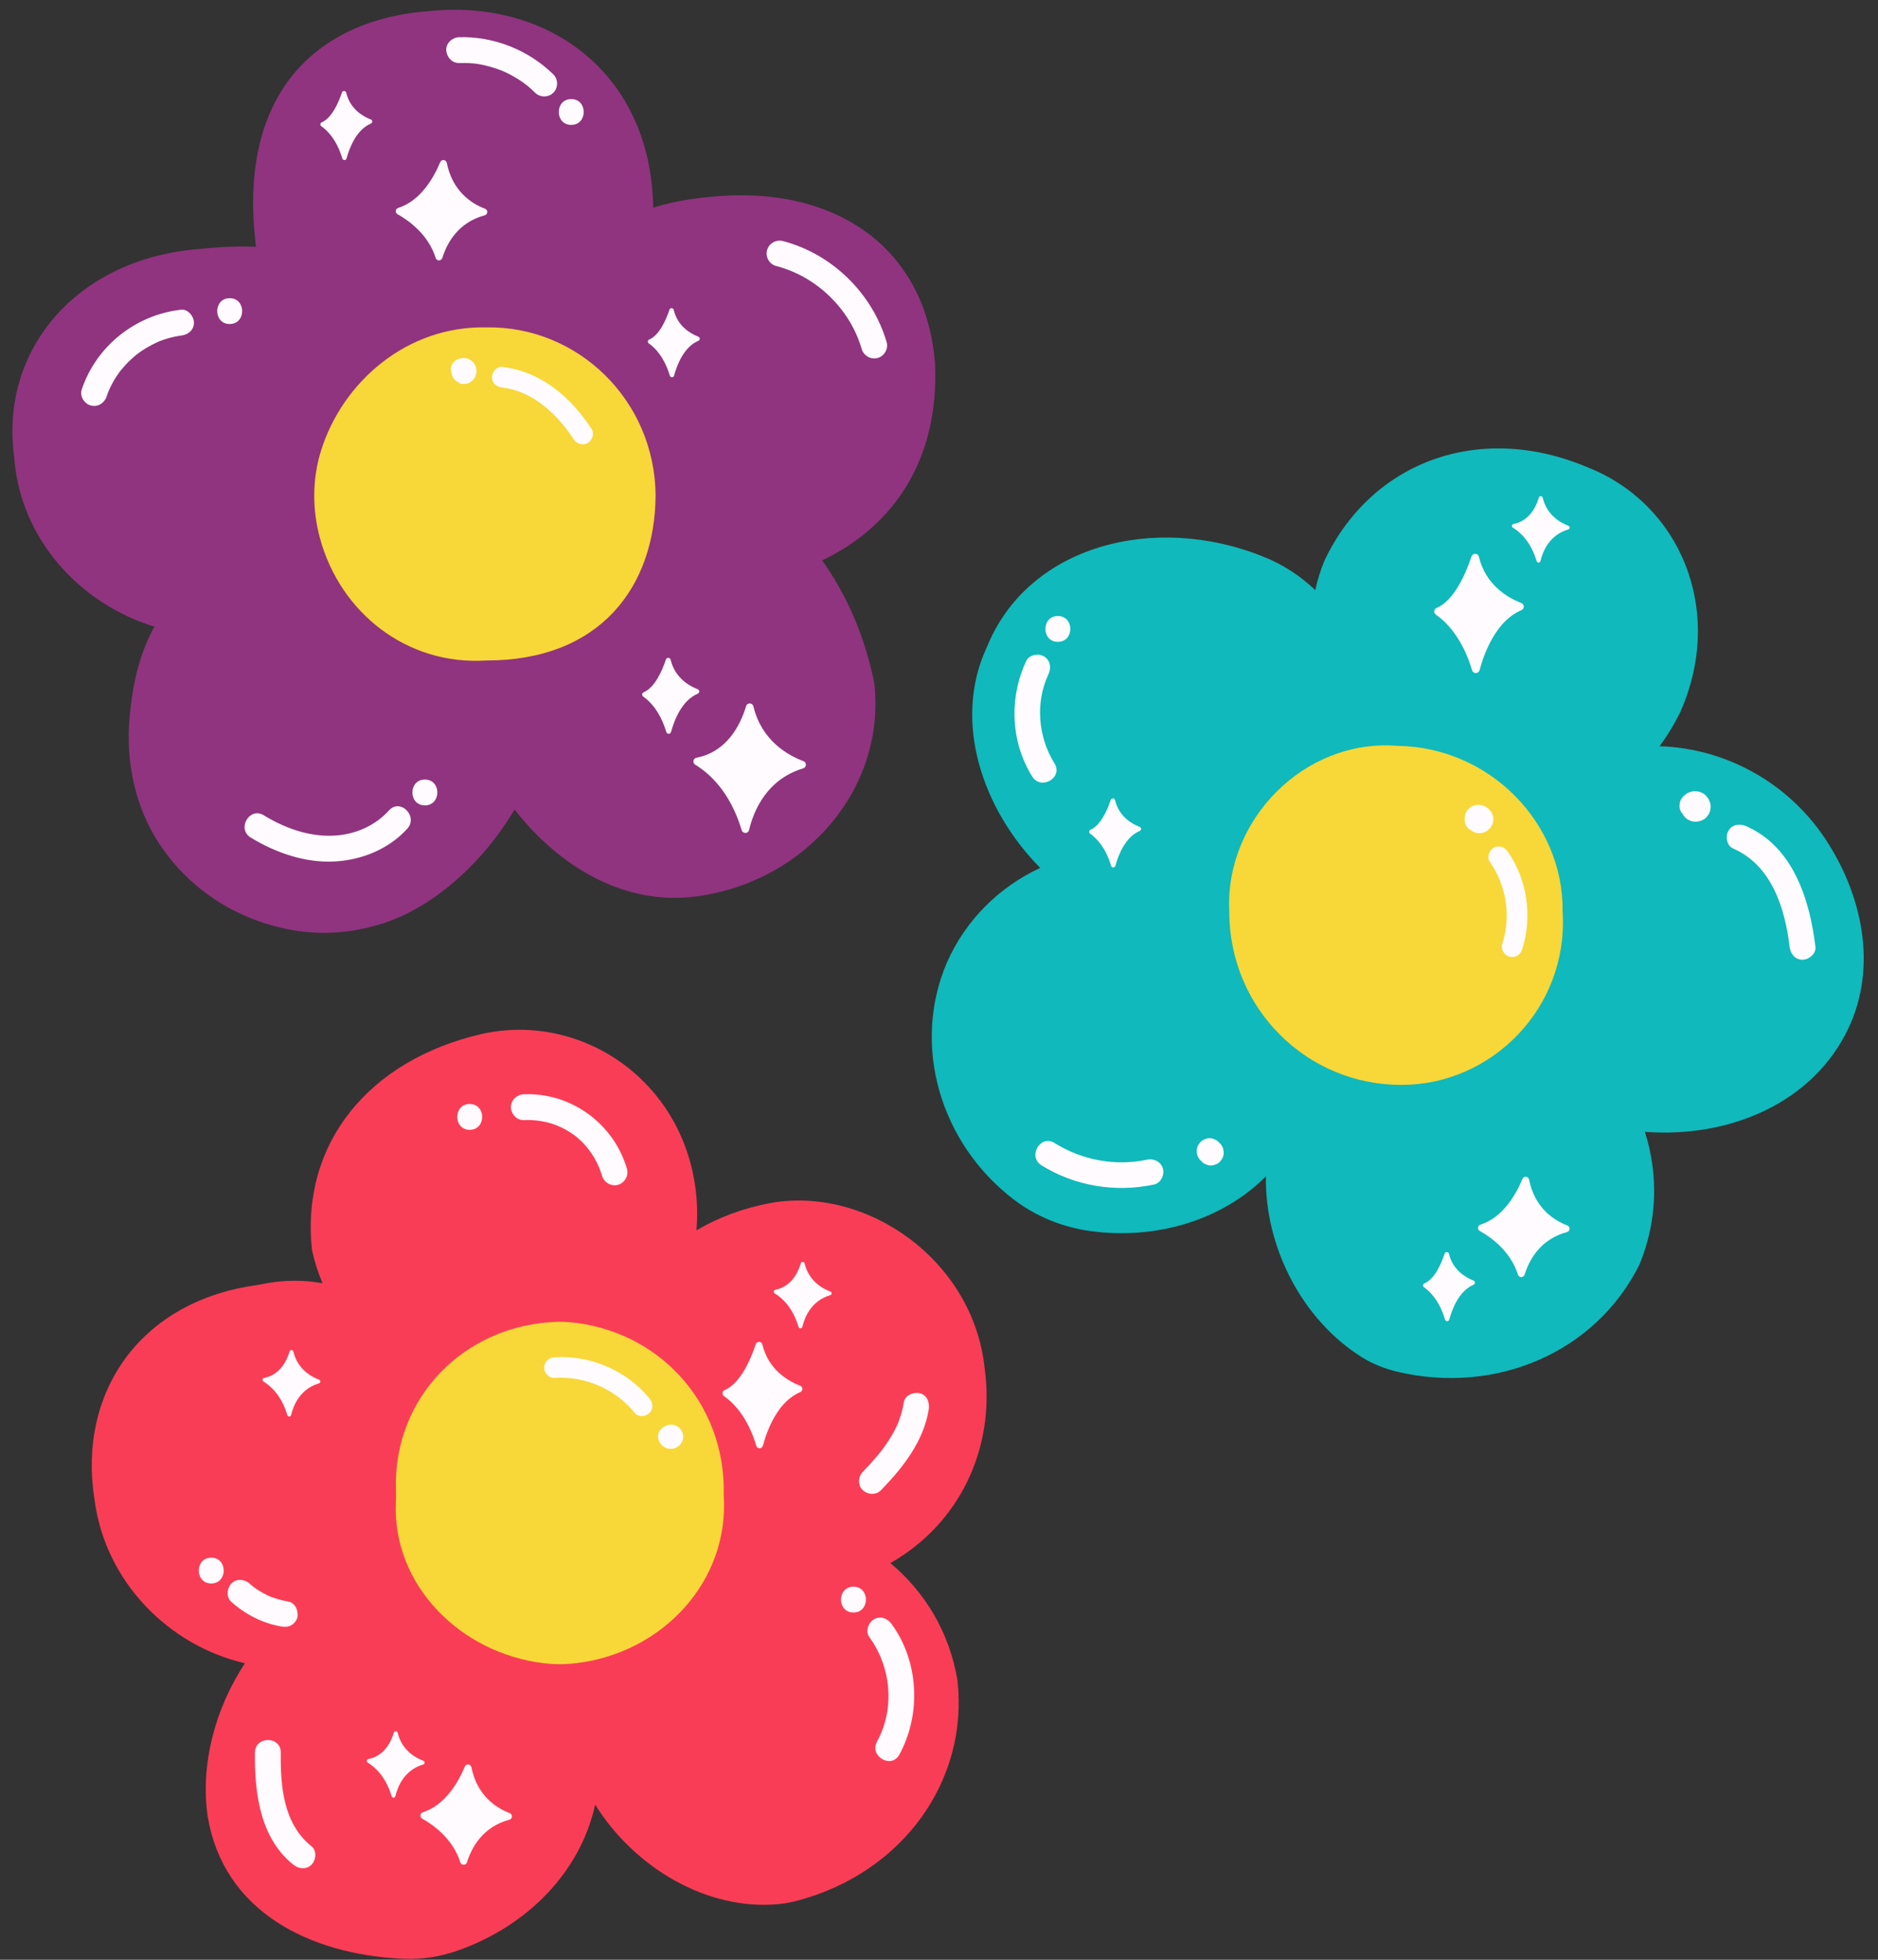
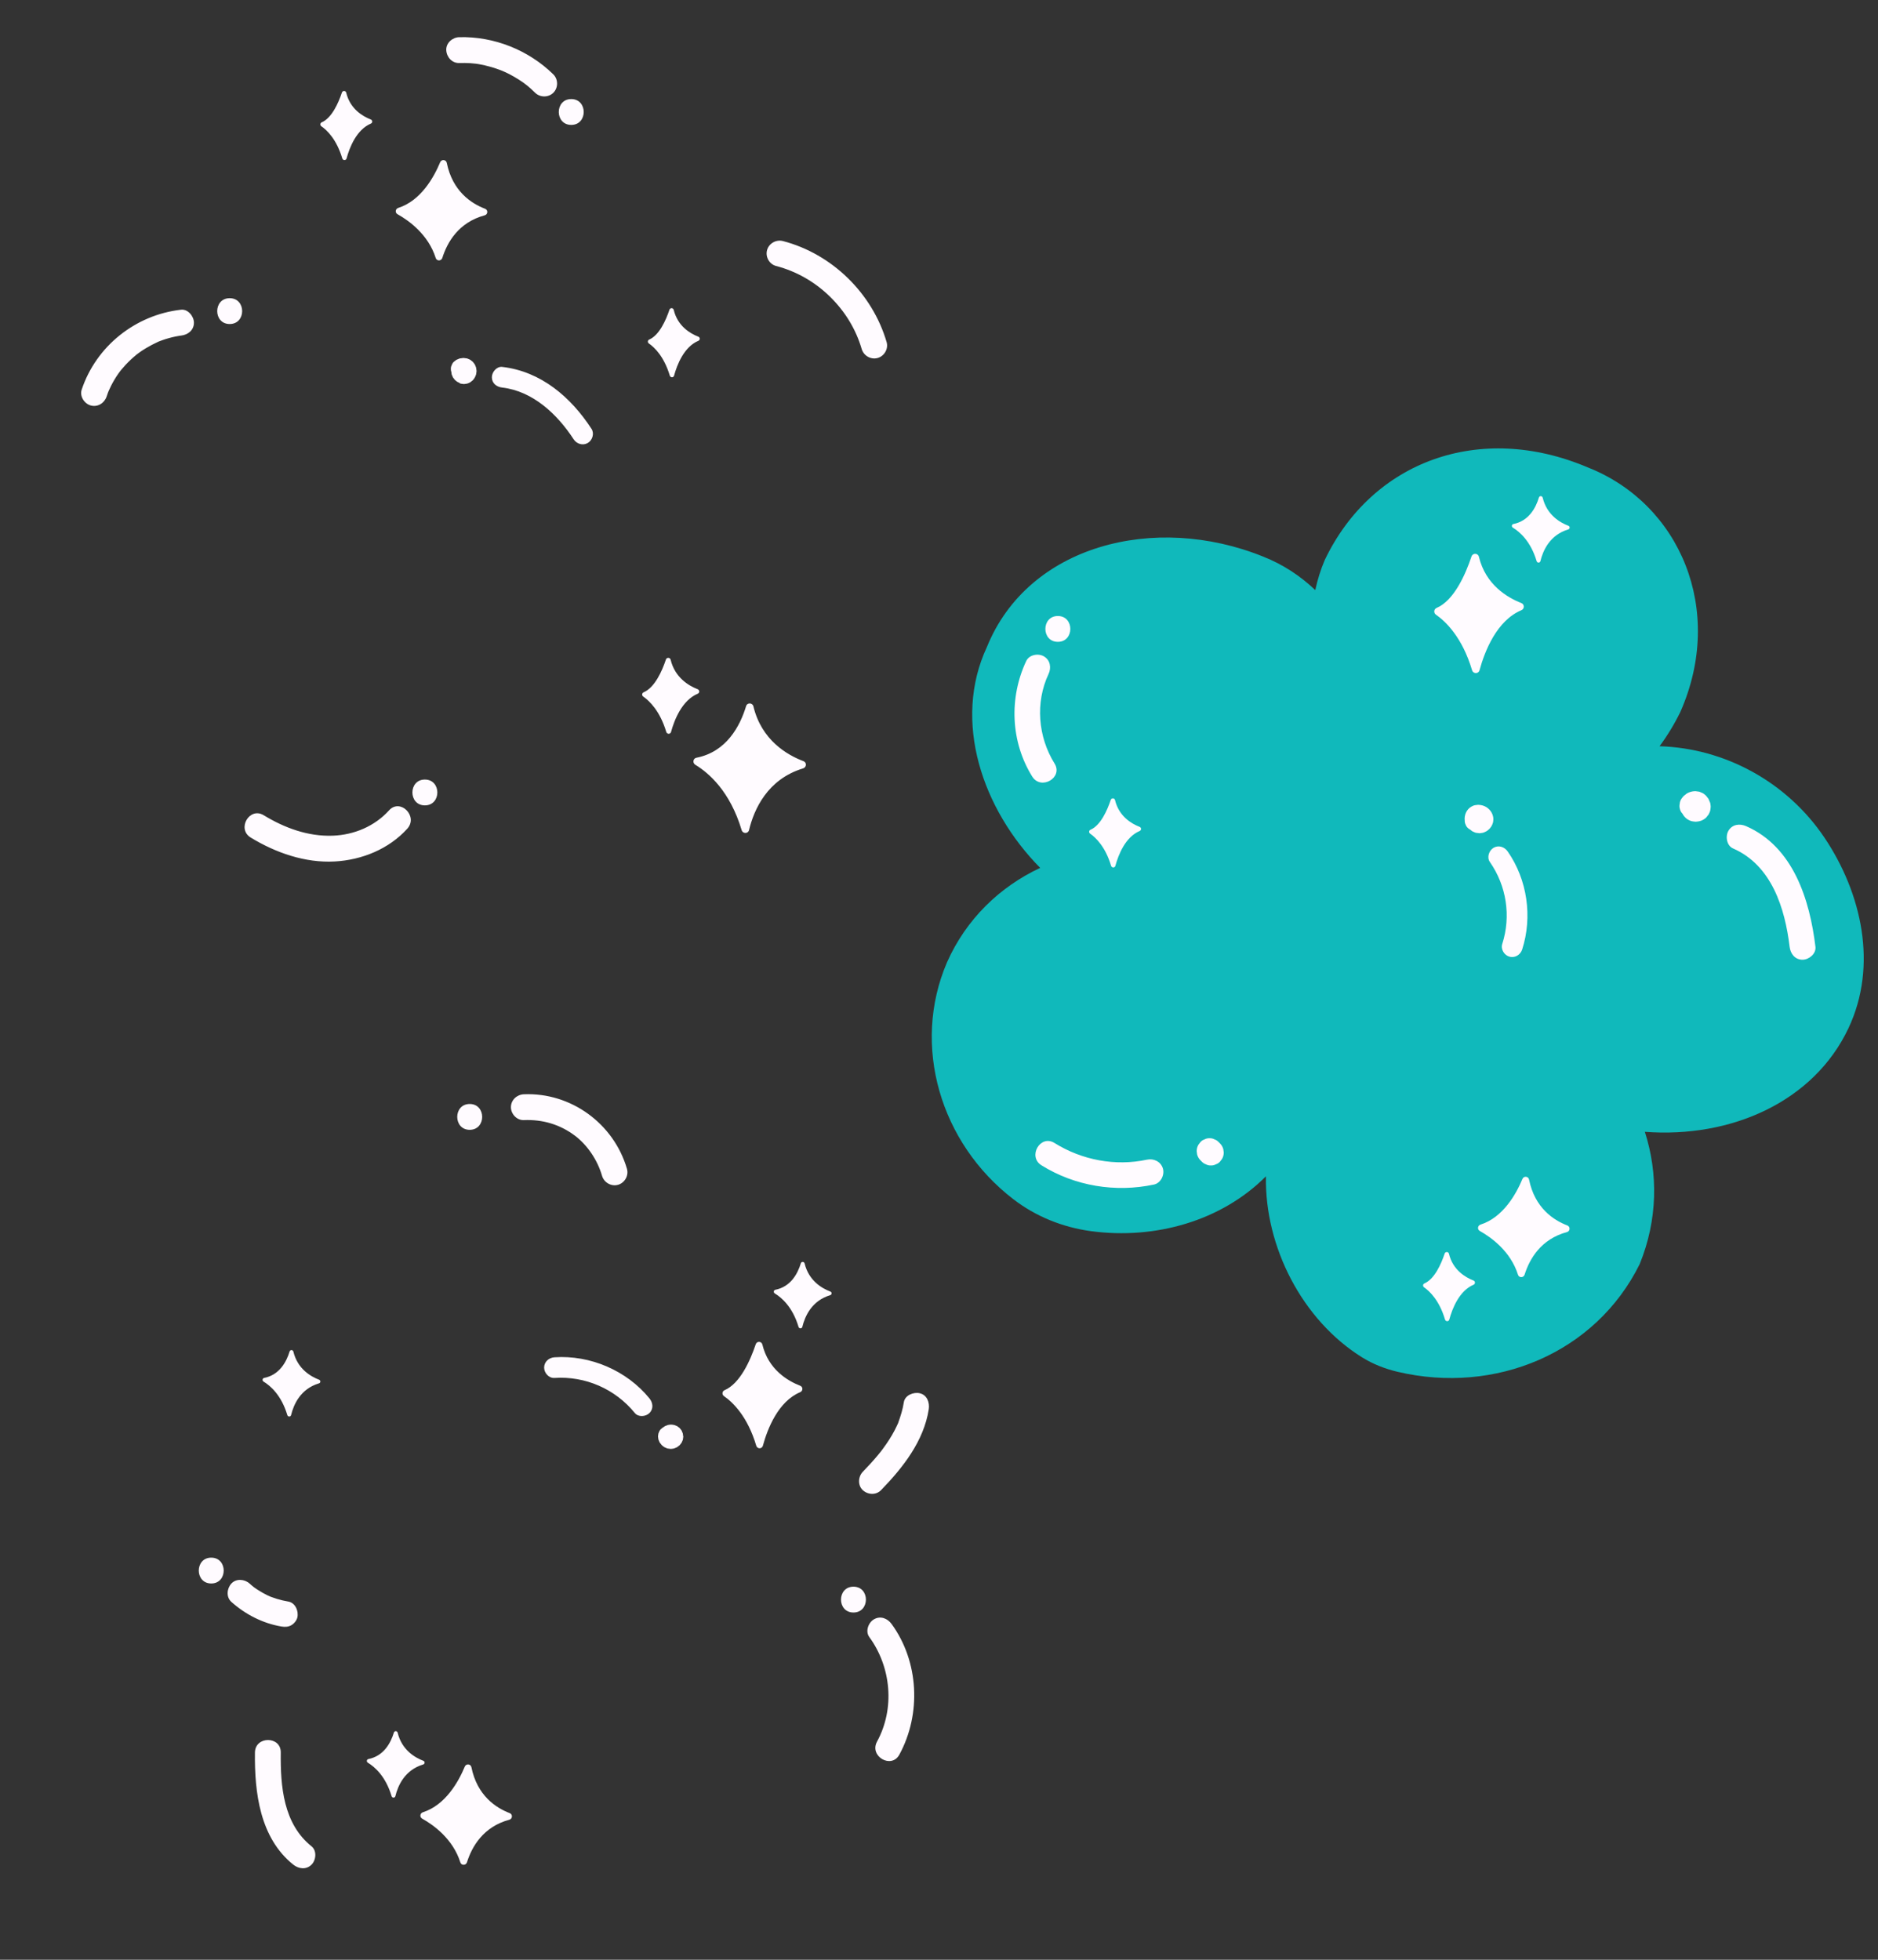
<svg xmlns="http://www.w3.org/2000/svg" height="379.4" preserveAspectRatio="xMidYMid meet" version="1.0" viewBox="-2.4 -1.9 363.6 379.4" width="363.6" zoomAndPan="magnify">
  <rect x="-2.4" y="-1.9" width="363.6" height="379.4" fill="#333333" stroke="none" />
  <g id="change1_1">
-     <path d="M27.5,119.42c-14.16-4.3-26.08-16.79-27.17-33.02C-2.4,66.03,12.2,48.25,36.03,46.32 c4.13-0.45,7.82-0.58,11.14-0.43C43.31,15.23,59.91,1.53,81.33,0.2c22.74-2.1,42.36,12.31,42.73,38.11 c3.31-1.03,7.01-1.75,11.17-2.11c24.03-2.39,41.65,9.81,43.39,32.21c0.9,18.85-8.24,31.72-21.85,38.18 c4.65,6.5,8.23,14.47,10.11,23.78c2.27,20.4-13.27,38.33-34.2,41.24c-14.17,2.02-26.95-5.85-35.45-16.79 c-6.51,10.94-16.09,18.9-25.08,21.91c-5.41,1.81-11.15,2.43-16.8,1.61c-11.34-1.65-21-7.89-26.92-16.91 c-4.65-7.08-6.45-15.63-5.77-24.07C23.25,129.9,24.92,124.03,27.5,119.42z" fill="#90347F" />
-   </g>
+     </g>
  <g id="change2_1">
-     <path d="M169.98,300.71c6.64,5.53,11.45,13.36,12.99,22.69c2.19,19.26-10.41,37.12-30.81,42.62 c-1.24,0.33-2.5,0.59-3.78,0.71c-13.87,1.33-27.96-7.06-35.55-19.26c-2.86,13.05-13.1,23.47-26.55,28.24 c-3.39,1.2-6.97,1.78-10.56,1.62c-18.35-0.84-34.79-9.24-37.89-27.44c-1.51-10.1,1.41-21,7.19-29.79 c-14.64-3.37-27.03-15.67-29.12-31.66c-3.29-20.73,8.77-37.99,30.41-41.39c0.96-0.15,1.92-0.33,2.87-0.5 c3.66-0.67,7.32-0.65,10.87-0.02c-0.88-2.07-1.57-4.23-2.05-6.44c-2.21-20.61,10.98-36.75,32.84-41.81 c19.29-4.31,38.84,8.92,41.45,30.18c0.32,2.61,0.36,5.24,0.15,7.83c4.21-2.47,9.02-4.3,14.28-5.28 c18.67-3.37,39.39,11.05,41.53,32.1C190.33,278.38,183.46,293.06,169.98,300.71z" fill="#FA3D56" />
-   </g>
+     </g>
  <g id="change3_1">
    <path d="M355.49,197.14c-6.75,14.32-22.79,21.34-39.43,20.08c2.59,8.05,2.5,17.04-1.01,25.63 c-8.53,17.23-27.97,25.28-46.86,20.83c-2.42-0.57-4.76-1.48-6.88-2.8c-11.58-7.21-18.87-21.41-18.61-35.05 c-8.58,8.63-21.43,12.29-33.87,10.62c-5.47-0.74-10.66-2.82-15.04-6.19c-14.13-10.85-19.75-29.74-12.85-45.83 c3.72-8.42,10.28-14.68,18.05-18.31c-11.18-11.31-17.04-28.39-10.3-42.79c7.98-19.67,32.44-25.97,53.48-17.47 c3.78,1.49,7.17,3.71,10.08,6.48c0.43-2,1.04-3.96,1.85-5.85c9.14-19.09,30.01-26.8,50.96-17.88c17.78,7.03,26.6,27.58,17.87,47.33 c-1.15,2.35-2.5,4.57-4.02,6.63c12.64,0.38,24.67,6.91,31.94,17.72C358.09,171.09,361.18,185.05,355.49,197.14z" fill="#10B9BB" />
  </g>
  <g id="change4_1">
-     <path d="M59.53,102.22c-1.49-5.53-1.48-11.41,0.23-16.88c4.15-13.3,16.62-24.2,32.03-23.86 c17.69-0.29,32.61,14.12,32.74,32.55c-0.13,17.65-10.71,32-32.86,31.94C76.5,126.94,63.47,116.84,59.53,102.22z M300.14,174.59 c0.24-16.95-13.91-31.83-31.99-32.1c-18.2-1.41-33.41,14.53-32.55,31.95c-0.07,19.06,15.25,33.87,33.54,33.69 C286.25,208.08,301.3,193.4,300.14,174.59z M107.82,254.07c-0.73-0.06-1.47-0.09-2.21-0.07c-18.3,0.52-31.89,14.89-31.35,32.36 c0.03,0.88,0.02,1.76-0.02,2.63c-0.67,16.01,12.5,29.16,28.59,31.1c2.07,0.25,4.15,0.25,6.22,0.01 c16.84-1.94,29.76-15.9,28.67-32.44C138.21,269.61,125,255.58,107.82,254.07z" fill="#F8D738" />
-   </g>
+     </g>
  <g id="change5_1">
    <path d="M112.12,81.12c0.59,0.91,0.18,2.21-0.72,2.74c-0.96,0.56-2.15,0.19-2.74-0.72 c-3.14-4.82-7.87-9.32-13.83-10.01c-1.08-0.12-2-0.82-2-2c0-0.99,0.93-2.12,2-2C102.34,70,108.12,74.98,112.12,81.12z M104.95,260.87c-1.08,0.07-2,0.87-2,2c0,1.03,0.92,2.07,2,2c5.97-0.4,11.77,2.13,15.56,6.79c0.68,0.84,2.12,0.71,2.83,0 c0.83-0.83,0.68-1.99,0-2.83C118.96,263.44,111.87,260.4,104.95,260.87z M289.85,183.31c1.08,0.3,2.13-0.37,2.46-1.4 c2.03-6.31,0.99-13.52-2.8-18.96c-0.62-0.89-1.75-1.29-2.74-0.72c-0.88,0.51-1.34,1.85-0.72,2.74c3.23,4.64,4.13,10.49,2.4,15.88 C288.12,181.88,288.84,183.04,289.85,183.31z M284.05,159.41c0.2-0.02,0.41-0.04,0.6-0.08c0.23-0.04,0.47-0.17,0.66-0.26 c0.2-0.09,0.42-0.29,0.56-0.41c0.18-0.15,0.32-0.37,0.45-0.54c0.13-0.18,0.22-0.44,0.29-0.63c0.09-0.23,0.1-0.49,0.12-0.72 c0.03-0.47-0.14-1.02-0.38-1.42c-0.26-0.43-0.6-0.76-1.02-1.02c-0.2-0.13-0.45-0.21-0.67-0.29c-0.23-0.08-0.51-0.1-0.73-0.12 c-0.04,0-0.08-0.01-0.12-0.01c-0.02,0-0.04,0-0.06,0c-0.17,0.02-0.38,0.05-0.55,0.07c-0.26,0.04-0.52,0.16-0.74,0.29 c-0.94,0.54-1.4,1.65-1.27,2.7c-0.01,0.28,0.05,0.53,0.17,0.77c0.08,0.25,0.22,0.46,0.41,0.64c0.14,0.15,0.3,0.25,0.47,0.33 c0.14,0.12,0.29,0.25,0.45,0.35c0.01,0.01,0.03,0.02,0.05,0.02c0.14,0.07,0.34,0.15,0.49,0.21c0.03,0.01,0.06,0.02,0.1,0.03 c0.02,0,0.03,0.01,0.05,0.01c0.18,0.03,0.38,0.06,0.57,0.07C283.98,159.42,284.02,159.42,284.05,159.41z M86.79,72.37 c0.01,0,0.03,0.01,0.04,0.01c0.11,0.02,0.42,0.06,0.54,0.07c0.01,0,0.01,0,0.02,0c0.03,0,0.05,0,0.08,0 c0.09-0.01,0.25-0.03,0.28-0.04c0.04,0,0.19-0.02,0.28-0.04c0.01,0,0.02,0,0.03-0.01c0.19-0.05,0.37-0.14,0.54-0.23 c0.02-0.01,0.04-0.02,0.06-0.03c0.07-0.05,0.18-0.14,0.21-0.17c0.04-0.03,0.14-0.11,0.21-0.16c0.01-0.01,0.02-0.02,0.03-0.03 c0.31-0.3,0.52-0.7,0.65-1.11c0.01-0.02,0.01-0.04,0.02-0.06c0.03-0.18,0.05-0.37,0.08-0.56c0-0.01,0-0.03,0-0.04 c0-0.02,0-0.04,0-0.07c0-0.01,0-0.02,0-0.04c-0.01-0.09-0.03-0.22-0.04-0.28c-0.01-0.09-0.02-0.19-0.04-0.29 c0-0.02-0.01-0.04-0.02-0.06c-0.06-0.19-0.14-0.37-0.22-0.54c-0.01-0.02-0.02-0.04-0.03-0.06c-0.01-0.01-0.01-0.02-0.02-0.03 c-0.05-0.07-0.13-0.17-0.16-0.21c-0.05-0.06-0.11-0.15-0.17-0.22c-0.02-0.02-0.03-0.04-0.05-0.05c0,0-0.01-0.01-0.01-0.01 c-0.12-0.1-0.29-0.23-0.41-0.32c-0.01-0.01-0.02-0.02-0.04-0.03c-0.02-0.01-0.04-0.02-0.06-0.03c-0.18-0.08-0.36-0.17-0.55-0.23 c-0.03-0.01-0.05-0.02-0.08-0.02c-0.01,0-0.01,0-0.02,0c-0.15-0.02-0.39-0.06-0.54-0.07c-0.02,0-0.03,0-0.05,0 c-0.03,0-0.06,0-0.09,0c-0.2,0.02-0.41,0.04-0.61,0.08c-0.03,0.01-0.06,0.01-0.09,0.02c-0.01,0-0.03,0.01-0.04,0.02 c-0.12,0.05-0.36,0.15-0.48,0.2c-0.01,0-0.02,0.01-0.03,0.01c-0.03,0.01-0.05,0.03-0.07,0.04c-0.01,0-0.01,0.01-0.02,0.01 c-0.11,0.08-0.31,0.23-0.41,0.32c-0.01,0.01-0.03,0.02-0.04,0.03c-0.2,0.18-0.33,0.4-0.41,0.64c-0.13,0.24-0.18,0.5-0.17,0.77 c-0.01,0.2,0.03,0.38,0.09,0.55c0.02,0.15,0.04,0.29,0.06,0.44c0,0.02,0.01,0.05,0.02,0.07c0,0.01,0.01,0.02,0.01,0.03 c0.05,0.14,0.14,0.35,0.21,0.49c0,0.01,0.01,0.01,0.01,0.02c0.01,0.02,0.03,0.04,0.04,0.06c0.05,0.07,0.13,0.16,0.16,0.21 c0.03,0.04,0.11,0.14,0.16,0.21c0.01,0.01,0.02,0.02,0.03,0.03c0.13,0.13,0.39,0.31,0.45,0.36c0.02,0.02,0.04,0.03,0.07,0.04 c0.09,0.05,0.22,0.1,0.3,0.13C86.56,72.28,86.68,72.34,86.79,72.37z M129.89,276.15c0,0.01,0,0.02,0,0.03c0,0.01,0,0.03,0,0.04 c0,0,0,0.01,0,0.01c-0.01,0.1-0.06,0.44-0.07,0.54c0,0.02-0.01,0.04-0.01,0.06c0,0.01-0.01,0.02-0.01,0.03 c-0.05,0.14-0.14,0.35-0.21,0.49c0,0,0,0.01-0.01,0.01c-0.01,0.02-0.02,0.04-0.03,0.06c-0.01,0.01-0.02,0.02-0.02,0.03 c-0.07,0.09-0.24,0.32-0.32,0.41c0,0-0.01,0.01-0.01,0.01c-0.01,0.02-0.03,0.03-0.05,0.05c-0.01,0-0.01,0.01-0.02,0.01 c-0.08,0.07-0.32,0.25-0.41,0.32c-0.01,0.01-0.02,0.01-0.03,0.02c-0.02,0.01-0.04,0.02-0.06,0.03c-0.16,0.07-0.32,0.13-0.48,0.2 c0,0-0.01,0-0.01,0c-0.01,0-0.01,0-0.02,0.01c-0.01,0-0.02,0.01-0.03,0.01c-0.19,0.05-0.39,0.07-0.59,0.08c-0.03,0-0.05,0-0.08,0 c-0.13-0.01-0.41-0.05-0.54-0.07c-0.01,0-0.01,0-0.02,0c-0.01,0-0.03-0.01-0.04-0.01c-0.01,0-0.03-0.01-0.04-0.01 c-0.08-0.03-0.2-0.08-0.25-0.11c-0.06-0.03-0.17-0.07-0.25-0.11c-0.02-0.01-0.04-0.02-0.07-0.03c-0.01-0.01-0.02-0.01-0.03-0.02 c-0.13-0.09-0.29-0.22-0.41-0.32c0,0-0.01-0.01-0.01-0.01c-0.02-0.02-0.04-0.03-0.05-0.05c-0.01-0.01-0.02-0.02-0.03-0.04 c-0.11-0.14-0.23-0.28-0.33-0.42c-0.01-0.02-0.03-0.04-0.04-0.06c0-0.01-0.01-0.01-0.01-0.02c-0.06-0.12-0.15-0.36-0.2-0.48 c0-0.01-0.01-0.03-0.01-0.04c-0.01-0.02-0.01-0.05-0.02-0.07c-0.02-0.18-0.05-0.35-0.07-0.53c0,0,0-0.01,0-0.01c0,0,0-0.01,0-0.01 c0.02-0.18,0.05-0.35,0.07-0.53c0,0,0-0.01,0-0.01c0.01-0.03,0.19-0.45,0.2-0.48c0-0.01,0.01-0.02,0.01-0.02 c0.22-0.35,0.26-0.37,0.53-0.57c-0.03,0.02,0.14-0.12,0.21-0.16c0,0,0.03-0.01,0.05-0.02c0.09-0.07,0.18-0.13,0.22-0.16 c0,0,0.01-0.01,0.01-0.01c0.02-0.01,0.04-0.02,0.06-0.03c0.13-0.06,0.35-0.15,0.49-0.2c0,0,0.01,0,0.01,0 c0.01,0,0.02-0.01,0.03-0.01c0.19-0.05,0.4-0.06,0.59-0.08c0.02,0,0.04,0,0.07,0c0.2,0.01,0.4,0.04,0.59,0.08 c0.02,0,0.04,0.01,0.06,0.02c0,0,0.01,0,0.01,0c0.09,0.03,0.39,0.16,0.48,0.2c0.01,0,0.02,0.01,0.03,0.01 c0.09,0.05,0.19,0.14,0.25,0.19c0.05,0.04,0.18,0.12,0.24,0.19c0,0,0.01,0.01,0.01,0.01c0.1,0.13,0.21,0.27,0.31,0.4 c0,0,0,0,0.01,0.01c0.01,0.01,0.01,0.02,0.02,0.02c0.01,0.01,0.01,0.02,0.01,0.03c0.04,0.08,0.07,0.16,0.1,0.25 c0.03,0.08,0.07,0.16,0.1,0.24c0,0,0,0.01,0.01,0.01c0.01,0.02,0.01,0.04,0.02,0.07c0.02,0.09,0.06,0.44,0.07,0.54 C129.89,276.14,129.89,276.14,129.89,276.15z M125.8,277.63c-0.06-0.04-0.11-0.09-0.16-0.14c0.01,0.01,0.01,0.02,0.02,0.03 C125.71,277.56,125.75,277.6,125.8,277.63z M126.08,277.84c-0.05-0.03-0.1-0.06-0.14-0.1c0.04,0.03,0.08,0.06,0.12,0.09 C126.07,277.83,126.07,277.84,126.08,277.84z M128.08,274.38C128.09,274.37,127.66,274.05,128.08,274.38L128.08,274.38z M72.93,154.98c-2.79,3.09-6.78,4.76-10.92,4.91c-4.77,0.17-9.32-1.5-13.35-3.96c-2.75-1.68-5.27,2.64-2.52,4.32 c4.84,2.95,10.53,4.94,16.26,4.63c5.28-0.29,10.48-2.4,14.06-6.35C78.62,156.13,75.09,152.59,72.93,154.98z M79.86,149.02 c-3.22,0-3.22,5,0,5C83.08,154.02,83.08,149.02,79.86,149.02z M32.64,58.06c-8.79,1-16.4,7.03-19.22,15.46 c-0.43,1.28,0.49,2.73,1.75,3.08c1.36,0.37,2.65-0.46,3.08-1.75c0.08-0.23,0.16-0.46,0.24-0.69c0.02-0.05,0.12-0.31,0.16-0.4 c0.15-0.34,0.3-0.67,0.47-1c0.4-0.79,0.86-1.56,1.37-2.29c0.11-0.16,0.23-0.32,0.35-0.48c0.02-0.03,0.28-0.36,0.29-0.36 c0.26-0.31,0.53-0.62,0.8-0.91c0.64-0.68,1.32-1.32,2.04-1.91c0.06-0.05,0.2-0.16,0.24-0.19c0.17-0.13,0.34-0.25,0.51-0.37 c0.36-0.26,0.74-0.5,1.12-0.73c0.76-0.46,1.55-0.87,2.36-1.24c0.04-0.02,0.06-0.03,0.06-0.03c0.03-0.01,0.07-0.02,0.12-0.05 c0.23-0.09,0.45-0.17,0.68-0.25c0.42-0.15,0.84-0.28,1.27-0.4c0.43-0.12,0.86-0.22,1.3-0.31c0.24-0.05,0.48-0.09,0.72-0.13 c0.06-0.01,0.09-0.02,0.12-0.02c0.03,0,0.08-0.01,0.18-0.02c1.34-0.15,2.5-1.04,2.5-2.5C35.14,59.33,33.99,57.9,32.64,58.06z M42.07,60.83c3.22,0,3.22-5,0-5C38.85,55.83,38.85,60.83,42.07,60.83z M147.85,49.59c3.94,1.03,7.47,3.06,10.38,5.88 c2.94,2.86,5.07,6.32,6.2,10.19c0.38,1.3,1.76,2.11,3.08,1.75c1.29-0.35,2.13-1.77,1.75-3.08c-2.76-9.43-10.55-17.07-20.07-19.56 c-1.31-0.34-2.71,0.43-3.08,1.75C145.75,47.81,146.54,49.25,147.85,49.59z M335.66,158.04c-1.24-0.54-2.68-0.36-3.42,0.9 c-0.62,1.06-0.35,2.88,0.9,3.42c7.47,3.26,10.05,11.56,10.95,19.04c0.16,1.34,1.03,2.5,2.5,2.5c1.23,0,2.66-1.15,2.5-2.5 C347.99,172.3,344.81,162.04,335.66,158.04z M328.67,153.44c-0.08-0.22-0.17-0.44-0.27-0.64c-0.01-0.02-0.02-0.05-0.04-0.07 c-0.06-0.09-0.15-0.2-0.21-0.27c-0.06-0.07-0.14-0.19-0.21-0.27c-0.01-0.02-0.03-0.03-0.04-0.05c-0.19-0.17-0.38-0.35-0.61-0.47 c-0.01-0.01-0.02-0.01-0.03-0.02c-0.1-0.04-0.2-0.08-0.3-0.13c-0.1-0.05-0.21-0.09-0.31-0.13c-0.02-0.01-0.04-0.02-0.07-0.02 c-0.01,0-0.03-0.01-0.04-0.01c0,0-0.01,0-0.01,0c-0.22-0.03-0.44-0.06-0.66-0.09c-0.03,0-0.06-0.01-0.08,0 c-0.58,0.01-1.05,0.15-1.56,0.42c-0.03,0.01-0.05,0.03-0.07,0.05c-0.19,0.14-0.38,0.28-0.56,0.44c-0.02,0.02-0.04,0.04-0.06,0.06 c-0.16,0.18-0.3,0.37-0.43,0.56c-0.18,0.29-0.28,0.6-0.3,0.93c-0.07,0.33-0.06,0.66,0.04,1c0.08,0.33,0.23,0.61,0.45,0.85 c0.02,0.03,0.05,0.06,0.08,0.09c0.02,0.03,0.02,0.07,0.04,0.1c0.22,0.39,0.65,0.84,1.05,1.04c0.11,0.05,0.46,0.24,0.7,0.28 c0.23,0.04,0.47,0.08,0.71,0.09c0.02,0,0.04,0,0.06,0c0.53-0.04,1.01-0.12,1.47-0.41c0.21-0.13,0.42-0.27,0.58-0.46 c0.15-0.17,0.29-0.35,0.42-0.54c0.01-0.02,0.02-0.04,0.03-0.06c0.05-0.1,0.24-0.47,0.28-0.71c0.12-0.77,0.12-0.68,0-1.44 C328.7,153.52,328.69,153.48,328.67,153.44z M201.77,145.91c-3.22-5.17-3.75-11.83-1.16-17.32c0.57-1.22,0.34-2.7-0.9-3.42 c-1.09-0.64-2.84-0.33-3.42,0.9c-3.35,7.12-3.03,15.65,1.16,22.37C199.15,151.16,203.48,148.66,201.77,145.91z M233.8,219.46 c-0.09-0.09-0.17-0.17-0.26-0.26c-0.23-0.24-0.49-0.42-0.8-0.52c-0.3-0.16-0.62-0.23-0.96-0.22c-0.34-0.01-0.67,0.06-0.96,0.22 c-0.31,0.1-0.58,0.27-0.8,0.52c-0.13,0.17-0.26,0.34-0.39,0.51c-0.23,0.39-0.34,0.81-0.34,1.26c0.03,0.22,0.06,0.44,0.09,0.66 c0.12,0.42,0.33,0.79,0.64,1.1c0.09,0.09,0.17,0.17,0.26,0.26c0.23,0.24,0.49,0.42,0.8,0.52c0.3,0.16,0.62,0.23,0.96,0.22 c0.34,0.01,0.67-0.06,0.96-0.22c0.31-0.1,0.58-0.27,0.8-0.52c0.13-0.17,0.26-0.34,0.39-0.51c0.23-0.39,0.34-0.81,0.34-1.26 c-0.03-0.22-0.06-0.44-0.09-0.66C234.32,220.14,234.11,219.77,233.8,219.46z M219.67,222.61c-6.13,1.31-12.59,0.09-17.91-3.23 c-2.74-1.71-5.25,2.62-2.52,4.32c6.47,4.03,14.33,5.31,21.77,3.73c1.32-0.28,2.09-1.83,1.75-3.08 C222.37,222.99,220.99,222.33,219.67,222.61z M114.16,225.73c0.38,1.3,1.76,2.11,3.08,1.75c1.29-0.35,2.12-1.77,1.75-3.08 c-2.54-8.75-10.82-14.83-19.97-14.45c-1.35,0.06-2.5,1.11-2.5,2.5c0,1.31,1.14,2.56,2.5,2.5c3.6-0.15,7,0.82,9.95,3.06 C111.38,219.85,113.29,222.73,114.16,225.73z M88.54,216.83c3.22,0,3.22-5,0-5C85.32,211.83,85.32,216.83,88.54,216.83z M166.8,311.6c-1.08,0.63-1.7,2.32-0.9,3.42c4.26,5.84,4.99,13.85,1.5,20.26c-1.54,2.83,2.78,5.35,4.32,2.52 c4.28-7.86,3.8-18.03-1.5-25.3C169.42,311.4,168.05,310.87,166.8,311.6z M162.84,305.28c-3.22,0-3.22,5,0,5 C166.05,310.28,166.06,305.28,162.84,305.28z M51.96,337.38c0.04-3.22-4.96-3.22-5,0c-0.1,7.73,0.95,16.53,7.42,21.71 c1.05,0.84,2.51,1.03,3.54,0c0.87-0.87,1.06-2.69,0-3.54C52.47,351.19,51.88,343.95,51.96,337.38z M175.67,267.83 c-1.19-0.27-2.86,0.36-3.08,1.75c-0.21,1.38-0.62,2.67-1.09,3.98c-0.01,0.02-0.01,0.02-0.01,0.04c0,0.01-0.01,0.01-0.01,0.02 c-0.08,0.18-0.16,0.36-0.25,0.54c-0.14,0.29-0.28,0.57-0.42,0.85c-0.33,0.63-0.69,1.25-1.08,1.85c-0.37,0.57-0.75,1.13-1.16,1.68 c-0.1,0.13-0.19,0.26-0.29,0.39c-0.02,0.03-0.03,0.04-0.04,0.06c-0.03,0.03-0.05,0.06-0.08,0.1c-0.2,0.25-0.4,0.5-0.61,0.75 c-0.93,1.11-1.91,2.17-2.91,3.21c-0.91,0.94-1,2.61,0,3.54c0.99,0.91,2.56,1,3.54,0c4.23-4.35,8.29-9.51,9.24-15.68 C177.61,269.62,177.09,268.15,175.67,267.83z M54.02,312.73c0.52-0.3,1.01-0.9,1.15-1.49c0.28-1.21-0.37-2.84-1.75-3.08 c-0.77-0.13-1.53-0.31-2.28-0.54c-0.36-0.11-0.72-0.24-1.07-0.37c-0.05-0.02-0.1-0.04-0.16-0.06c-0.16-0.07-0.33-0.14-0.49-0.22 c-0.68-0.33-1.34-0.7-1.98-1.12c-0.16-0.1-0.32-0.21-0.47-0.32c-0.1-0.07-0.19-0.14-0.29-0.21c-0.01-0.01-0.03-0.02-0.05-0.04 c0,0,0,0,0,0c-0.07-0.06-0.15-0.12-0.22-0.18c-0.16-0.14-0.32-0.28-0.48-0.42c-0.97-0.87-2.59-1.03-3.54,0 c-0.87,0.95-1.04,2.6,0,3.54c2.72,2.43,6.08,4.16,9.7,4.77C52.77,313.1,53.4,313.09,54.02,312.73z M38.5,299.66c-3.22,0-3.22,5,0,5 C41.71,304.66,41.72,299.66,38.5,299.66z M202.41,122.36c3.22,0,3.22-5,0-5C199.19,117.36,199.19,122.36,202.41,122.36z M86.5,10.3 c0.71-0.02,1.43-0.01,2.14,0.03c0.36,0.02,0.71,0.06,1.07,0.1c0.04,0,0.11,0.01,0.16,0.02c0.17,0.03,0.33,0.05,0.5,0.08 c1.45,0.26,2.87,0.66,4.24,1.19c0.41,0.16,0.96,0.41,1.6,0.73c0.63,0.33,1.25,0.68,1.85,1.07c1.26,0.81,2.01,1.42,3.14,2.53 c0.96,0.95,2.58,0.96,3.54,0c0.95-0.95,0.96-2.58,0-3.54C99.93,7.79,93.25,5.12,86.5,5.3c-1.31,0.04-2.56,1.12-2.5,2.5 C84.06,9.13,85.1,10.34,86.5,10.3z M108.2,22.28c3.22,0,3.22-5,0-5C104.98,17.28,104.98,22.28,108.2,22.28z M282.61,127.86 c0.22,0.73,1.24,0.73,1.44,0c1.01-3.69,3.32-9.61,8.11-11.63c0.62-0.26,0.61-1.13-0.01-1.38c-2.74-1.07-6.91-3.54-8.22-8.96 c-0.17-0.73-1.19-0.77-1.43-0.06c-1.18,3.52-3.39,8.53-6.77,9.97c-0.53,0.23-0.6,0.96-0.13,1.29 C277.51,118.42,280.71,121.48,282.61,127.86z M74.56,39.57c2.23,1.25,5.97,3.94,7.4,8.48c0.2,0.63,1.08,0.61,1.28-0.02 c0.94-2.99,3.12-6.88,8.22-8.25c0.61-0.17,0.65-1.04,0.06-1.26c-2.7-1.03-6.31-3.41-7.42-8.89c-0.13-0.65-1.02-0.74-1.28-0.12 c-1.23,2.96-3.76,7.45-8.11,8.84C74.14,38.53,74.04,39.28,74.56,39.57z M127.28,70.82c0.13,0.42,0.72,0.43,0.83,0 c0.58-2.14,1.93-5.57,4.7-6.74c0.36-0.15,0.36-0.66-0.01-0.8c-1.59-0.62-4.01-2.05-4.76-5.19c-0.1-0.42-0.69-0.44-0.83-0.03 c-0.68,2.04-1.97,4.94-3.92,5.78c-0.31,0.13-0.35,0.55-0.07,0.75C124.32,65.35,126.17,67.12,127.28,70.82z M212.72,165.72 c0.13,0.42,0.72,0.43,0.83,0c0.58-2.14,1.93-5.57,4.7-6.74c0.36-0.15,0.36-0.66-0.01-0.8c-1.59-0.62-4.01-2.05-4.76-5.19 c-0.1-0.42-0.69-0.44-0.83-0.03c-0.68,2.04-1.97,4.94-3.92,5.78c-0.31,0.13-0.35,0.55-0.07,0.75 C209.76,160.26,211.62,162.03,212.72,165.72z M282.89,246.01c-1.59-0.62-4.01-2.05-4.76-5.19c-0.1-0.42-0.69-0.44-0.83-0.03 c-0.68,2.04-1.97,4.94-3.92,5.78c-0.31,0.13-0.35,0.55-0.07,0.75c1.11,0.77,2.96,2.54,4.06,6.24c0.13,0.42,0.72,0.43,0.83,0 c0.58-2.14,1.93-5.57,4.7-6.74C283.26,246.66,283.25,246.15,282.89,246.01z M158.36,248.14c-1.63-0.62-4.17-2.09-4.98-5.44 c-0.09-0.38-0.62-0.4-0.73-0.03c-0.6,1.99-1.95,4.54-4.94,5.13c-0.34,0.07-0.4,0.52-0.11,0.7c1.34,0.81,3.46,2.64,4.61,6.49 c0.11,0.37,0.64,0.37,0.73-0.01c0.49-2.02,1.8-5.05,5.38-6.13C158.68,248.75,158.71,248.27,158.36,248.14z M301.26,99.89 c-1.63-0.62-4.17-2.09-4.98-5.44c-0.09-0.38-0.62-0.4-0.73-0.03c-0.6,1.99-1.95,4.54-4.94,5.13c-0.34,0.07-0.4,0.52-0.11,0.7 c1.34,0.81,3.46,2.64,4.61,6.49c0.11,0.37,0.64,0.37,0.73-0.01c0.49-2.02,1.8-5.05,5.38-6.13 C301.57,100.51,301.6,100.02,301.26,99.89z M301.06,235.35c-2.7-1.03-6.31-3.41-7.42-8.89c-0.13-0.65-1.02-0.74-1.28-0.12 c-1.23,2.96-3.76,7.45-8.11,8.84c-0.57,0.18-0.67,0.93-0.15,1.23c2.23,1.25,5.97,3.94,7.4,8.48c0.2,0.63,1.08,0.61,1.28-0.02 c0.94-2.99,3.12-6.88,8.22-8.25C301.61,236.45,301.65,235.58,301.06,235.35z M152.53,266.38c-2.45-0.95-6.17-3.16-7.33-7.99 c-0.16-0.65-1.06-0.68-1.28-0.05c-1.05,3.14-3.03,7.61-6.04,8.9c-0.48,0.2-0.54,0.85-0.11,1.15c1.71,1.18,4.56,3.91,6.25,9.6 c0.19,0.65,1.11,0.66,1.28,0c0.9-3.3,2.97-8.58,7.23-10.37C153.09,267.38,153.09,266.6,152.53,266.38z M59.38,265.21 c-1.63-0.62-4.17-2.09-4.98-5.44c-0.09-0.38-0.62-0.4-0.73-0.03c-0.6,1.99-1.95,4.54-4.94,5.13c-0.34,0.07-0.4,0.52-0.11,0.7 c1.34,0.81,3.46,2.64,4.61,6.49c0.11,0.37,0.64,0.37,0.73-0.01c0.49-2.02,1.8-5.05,5.38-6.13C59.7,265.83,59.72,265.34,59.38,265.21 z M79.57,338.99c-1.63-0.62-4.17-2.09-4.98-5.44c-0.09-0.38-0.62-0.4-0.73-0.03c-0.6,1.99-1.95,4.54-4.94,5.13 c-0.34,0.07-0.4,0.52-0.11,0.7c1.34,0.81,3.46,2.64,4.61,6.49c0.11,0.37,0.64,0.37,0.73-0.01c0.49-2.02,1.8-5.05,5.38-6.13 C79.88,339.6,79.91,339.12,79.57,338.99z M63.87,28.77c0.13,0.42,0.72,0.43,0.83,0c0.58-2.14,1.93-5.57,4.7-6.74 c0.36-0.15,0.36-0.66-0.01-0.8c-1.59-0.62-4.01-2.05-4.76-5.19c-0.1-0.42-0.69-0.44-0.83-0.03c-0.68,2.04-1.97,4.94-3.92,5.78 c-0.31,0.13-0.35,0.55-0.07,0.75C60.92,23.3,62.77,25.08,63.87,28.77z M132.67,131.53c-1.75-0.68-4.4-2.26-5.23-5.71 c-0.11-0.46-0.76-0.49-0.91-0.04c-0.75,2.24-2.16,5.43-4.32,6.35c-0.34,0.15-0.38,0.61-0.08,0.82c1.22,0.85,3.25,2.79,4.47,6.86 c0.14,0.46,0.79,0.47,0.92,0c0.64-2.35,2.12-6.12,5.17-7.41C133.08,132.24,133.07,131.69,132.67,131.53z M96.29,349.12 c-2.7-1.03-6.31-3.41-7.42-8.89c-0.13-0.65-1.02-0.74-1.28-0.12c-1.23,2.96-3.76,7.45-8.11,8.84c-0.57,0.18-0.67,0.93-0.15,1.23 c2.23,1.25,5.97,3.94,7.4,8.48c0.2,0.63,1.08,0.61,1.28-0.02c0.94-2.99,3.12-6.88,8.22-8.25C96.85,350.21,96.88,349.34,96.29,349.12 z M142.62,158.8c0.95-3.93,3.51-9.83,10.47-11.94c0.68-0.21,0.74-1.15,0.07-1.4c-3.18-1.2-8.12-4.07-9.69-10.6 c-0.18-0.74-1.2-0.78-1.42-0.05c-1.17,3.87-3.8,8.85-9.62,9.99c-0.66,0.13-0.78,1.02-0.21,1.36c2.61,1.58,6.73,5.14,8.97,12.65 C141.41,159.54,142.45,159.54,142.62,158.8z" fill="#FFFBFF" />
  </g>
</svg>